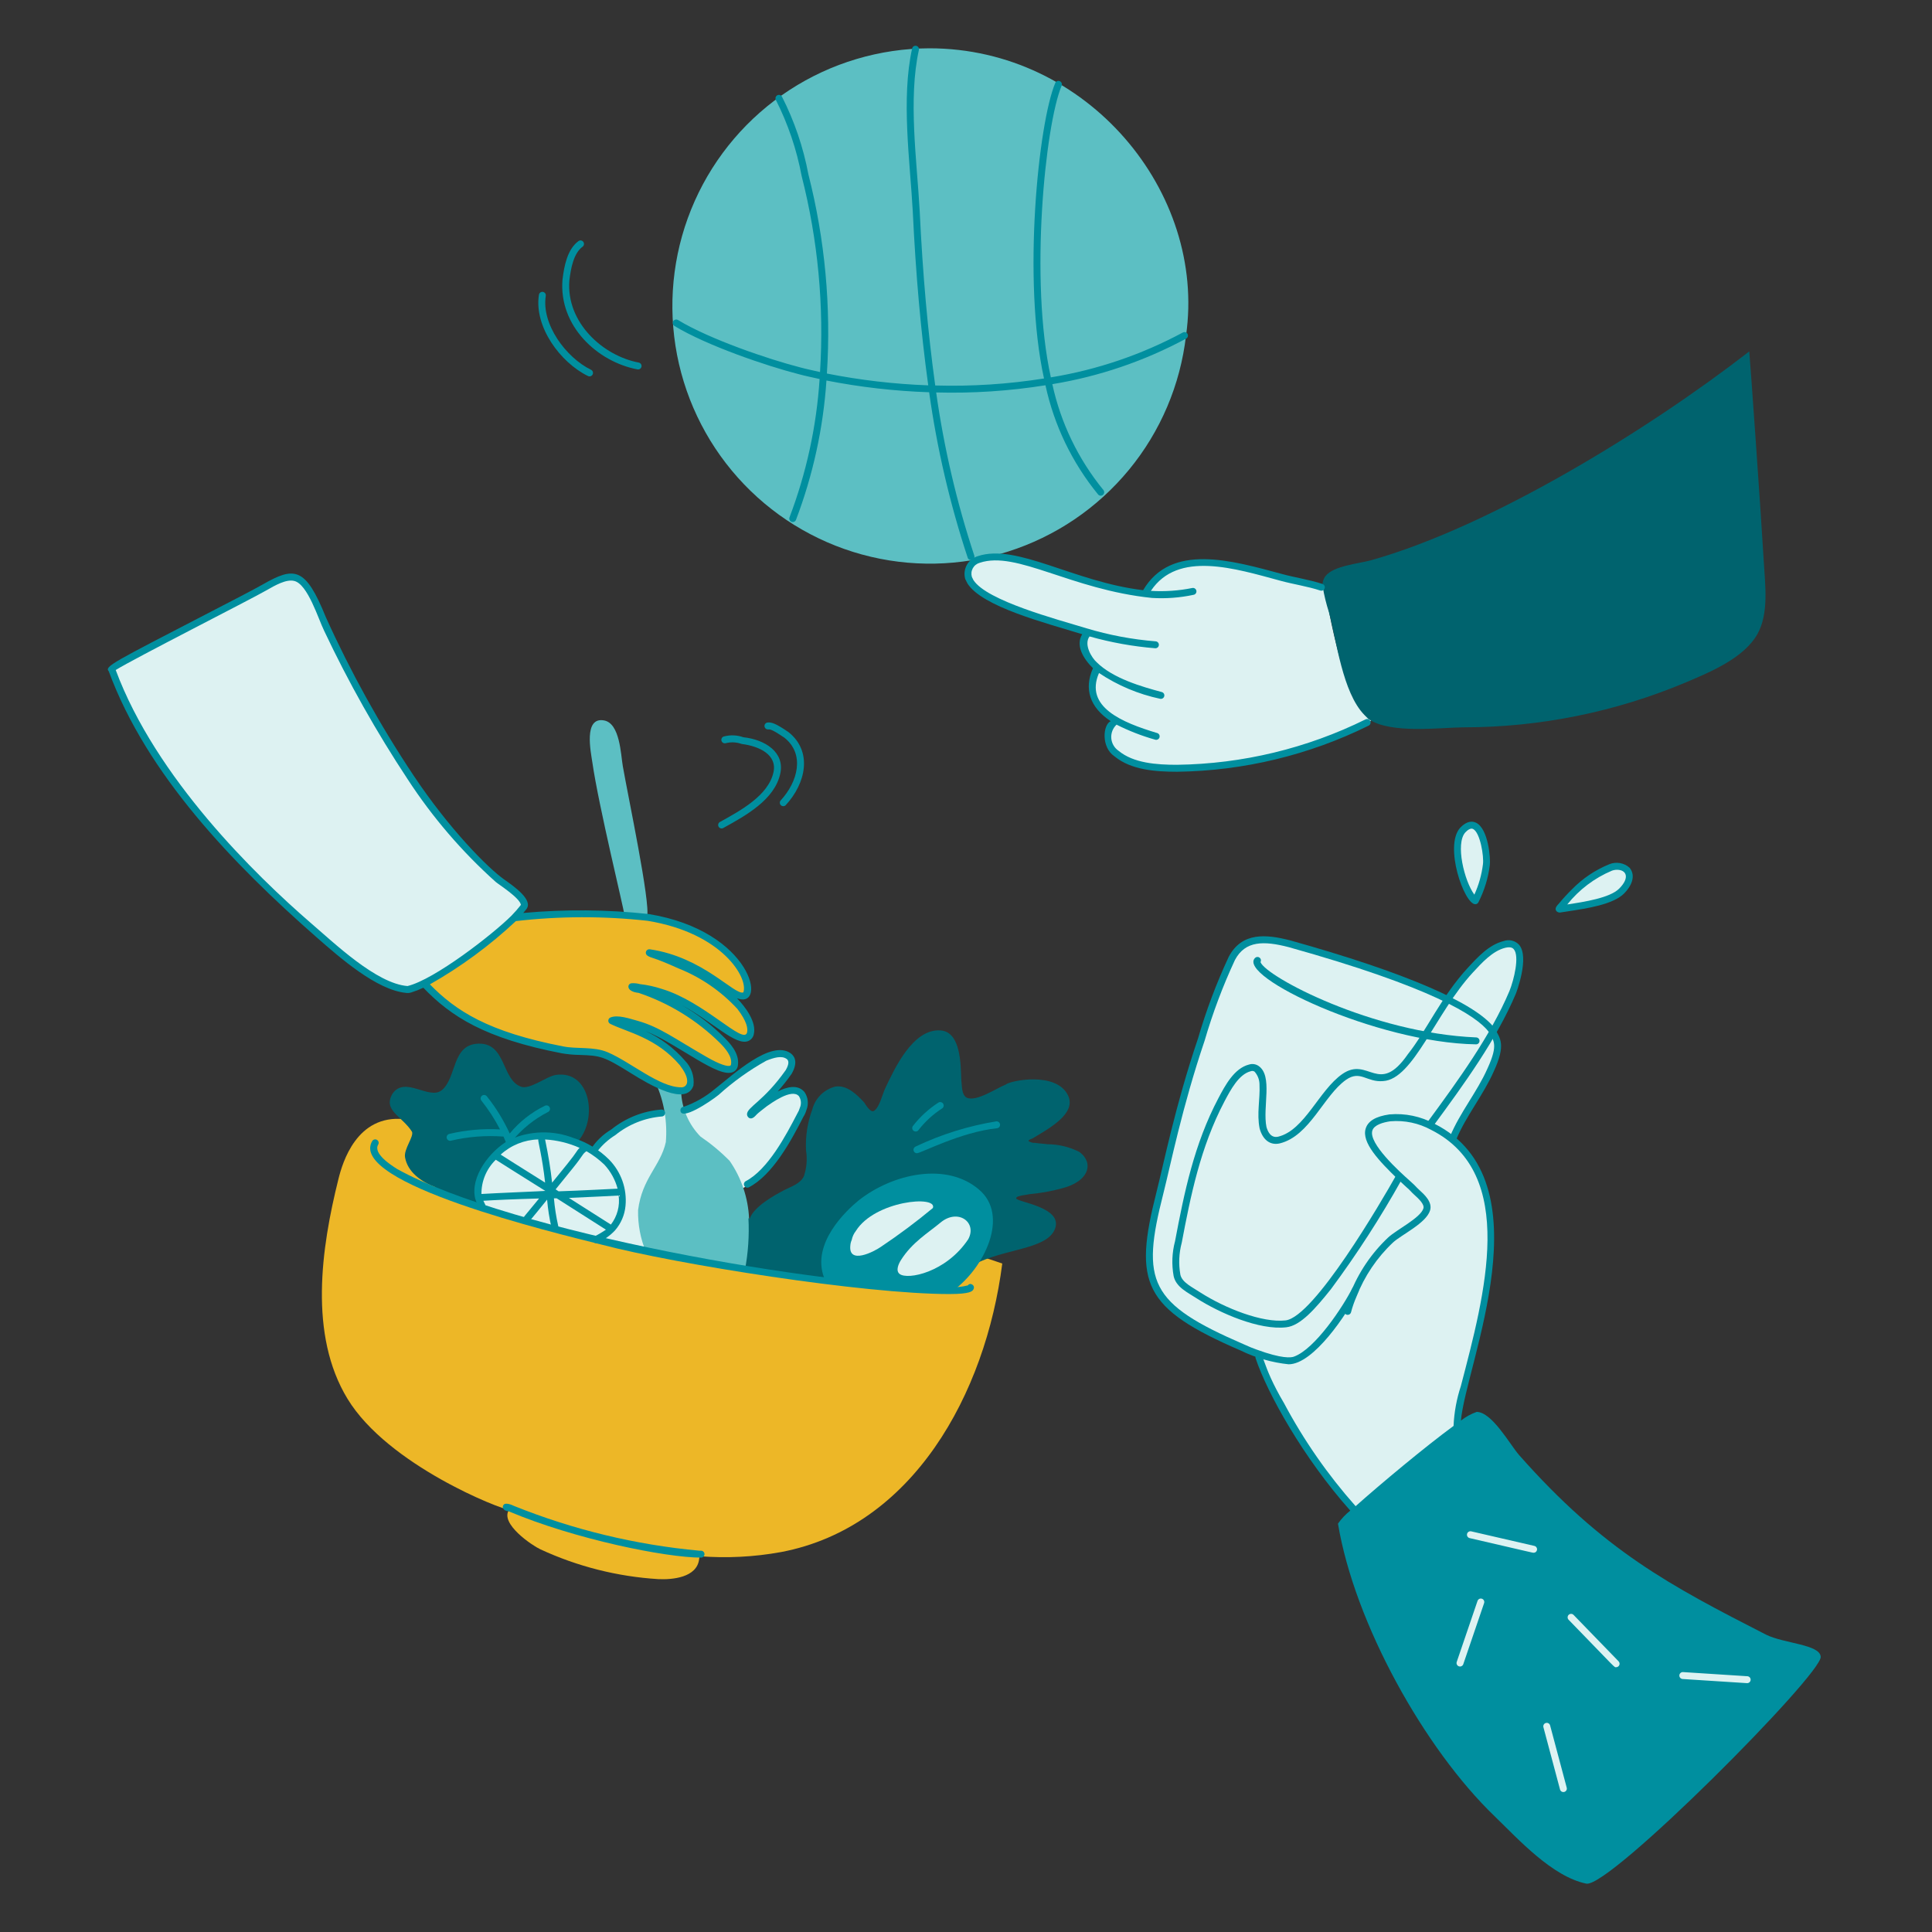
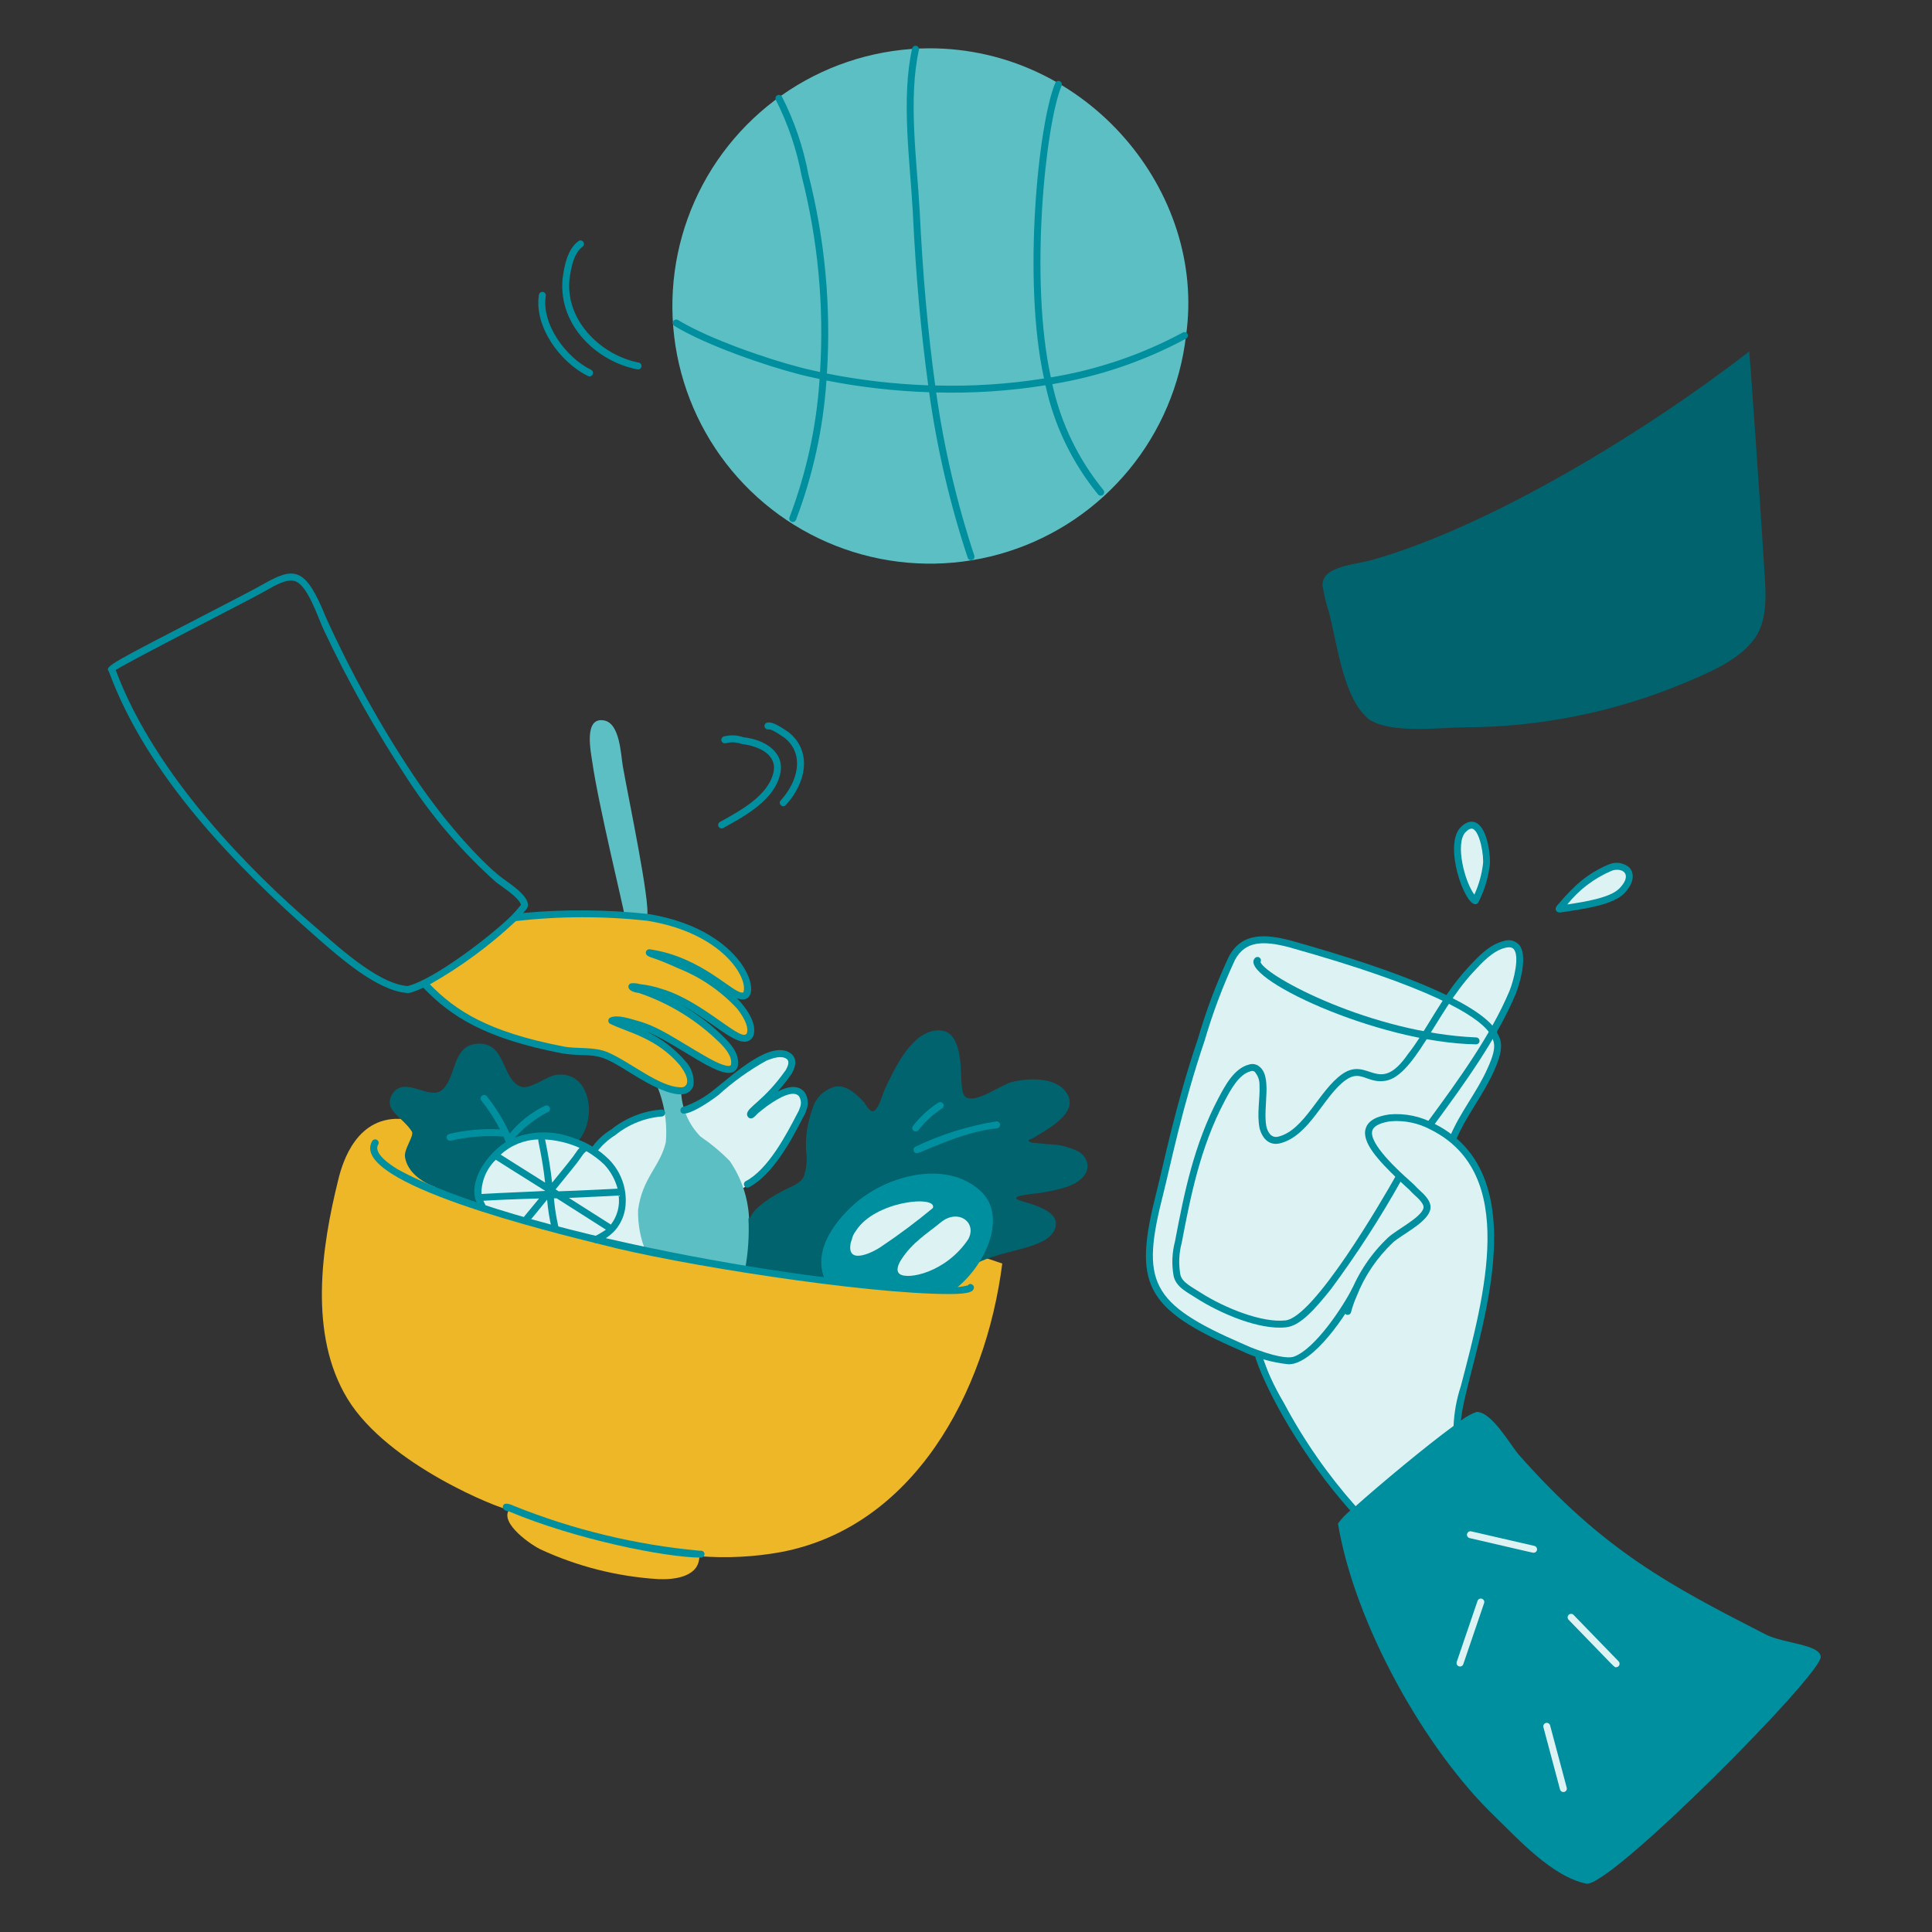
<svg xmlns="http://www.w3.org/2000/svg" fill="none" viewBox="0 0 512 512" height="512" width="512" id="Healthy-Habits--Streamline-Manchester.svg">
  <rect x="0" y="0" width="512" height="512" fill="#333333" stroke="none" />
  <desc>Healthy Habits Streamline Illustration: https://streamlinehq.com</desc>
  <g id="healthy-habits--health-wellness-healthy-habits">
    <g id="hand 3">
-       <path id="vector" fill="#ddf2f2" d="M361.193 188.741c-5.609 -5.793 -9.984 -31.488 -10.089 -32.942 0 0 -7.936 -1.828 -11.423 -2.747 -10.847 -2.941 -27.942 -8.824 -35.661 3.308l-0.184 1.103c-19.2 -1.792 -36.16 -13.537 -45.955 -8.64 -0.428 0.298 -0.791 0.678 -1.07 1.119 -0.279 0.44 -0.466 0.932 -0.55 1.446 -0.087 0.514 -0.069 1.04 0.051 1.547 0.123 0.507 0.343 0.985 0.65 1.405 3.973 5.919 20.224 10.066 30.513 13.235 -1.28 5.097 -0.215 6.031 3.31 9.556 -2.373 5.54 -1.779 9.856 4.964 13.786 -0.842 1.121 -4.864 5.458 0.182 8.824 4.229 3.492 10.662 3.86 15.992 3.86 21.102 -0.223 34.529 -5.222 51.436 -12.6 -0.369 -0.366 -1.805 -1.889 -2.166 -2.26Z" stroke-width="1" />
      <path id="vector_2" fill="#00636e" d="M467.433 149.008c-0.614 -10.842 -3.676 -54.41 -3.86 -55.88 -26.422 20.503 -68.142 46.303 -100.18 55.329 -3.305 0.932 -9.969 1.436 -12.132 4.227 -0.599 0.786 -0.863 1.777 -0.735 2.757 0.381 2.305 0.934 4.579 1.654 6.802 2.022 7.537 3.584 21.23 9.375 27.205 0.364 0.374 0.735 0.735 1.103 1.103 5.888 4.042 19.118 2.232 25.183 2.204 20.268 -0.013 40.33 -4.075 59.005 -11.948 6.282 -2.678 15.36 -6.38 18.944 -12.867 3.011 -5.471 1.976 -13.048 1.644 -18.934Z" stroke-width="1" />
      <path id="vector_3" fill="#5cbfc3" d="M246.3 12.8c-13.166 0.034 -26.04 3.872 -37.075 11.054 -11.034 7.181 -19.758 17.399 -25.119 29.423 -5.362 12.024 -7.133 25.342 -5.102 38.35 2.032 13.008 7.78 25.151 16.553 34.967 8.773 9.816 20.197 16.887 32.895 20.361 12.699 3.474 26.131 3.204 38.68 -0.779 12.549 -3.983 23.677 -11.508 32.049 -21.67 8.371 -10.162 13.627 -22.526 15.132 -35.605C319.744 50.885 288.179 12.8 246.3 12.8Z" stroke-width="1" />
-       <path id="vector_4" fill="#008f9f" d="M361.882 190.646c-15.547 7.688 -32.617 11.799 -49.958 12.032 -5.432 0 -11.52 -0.433 -15.483 -3.704 -0.553 -0.375 -1.014 -0.869 -1.349 -1.447 -0.338 -0.578 -0.538 -1.223 -0.591 -1.889 -0.051 -0.666 0.049 -1.335 0.289 -1.958 0.241 -0.623 0.62 -1.183 1.108 -1.639 3.277 1.654 6.707 2.988 10.24 3.983 0.233 0.07 0.486 0.044 0.699 -0.071 0.215 -0.116 0.376 -0.312 0.445 -0.546 0.069 -0.233 0.044 -0.485 -0.072 -0.7 -0.115 -0.215 -0.312 -0.375 -0.545 -0.444 -9.393 -2.816 -19.302 -6.945 -15.416 -15.91 4.915 3.29 10.414 5.609 16.202 6.833 0.23 0.051 0.474 0.01 0.676 -0.113 0.2 -0.123 0.348 -0.319 0.41 -0.548 0.059 -0.229 0.031 -0.472 -0.082 -0.679 -0.115 -0.207 -0.305 -0.363 -0.53 -0.434 -5.358 -1.431 -12.992 -3.64 -17.277 -7.892 -1.28 -1.111 -3.53 -4.705 -1.907 -6.856 5.688 1.606 11.517 2.654 17.408 3.131 0.238 0.012 0.471 -0.068 0.65 -0.225 0.182 -0.157 0.292 -0.377 0.312 -0.615 0.02 -0.238 -0.051 -0.474 -0.202 -0.659 -0.151 -0.185 -0.369 -0.304 -0.604 -0.332 -6.231 -0.496 -12.388 -1.654 -18.373 -3.456 -7.818 -2.386 -26.427 -7.296 -29.952 -12.767l-0.415 -0.827c-0.118 -0.385 -0.156 -0.79 -0.115 -1.19 0.041 -0.4 0.164 -0.788 0.358 -1.14 0.195 -0.352 0.458 -0.662 0.776 -0.909 0.317 -0.248 0.681 -0.43 1.07 -0.534 9.782 -3.259 24.026 7.091 45.609 9.318 3.707 0.228 7.427 -0.051 11.059 -0.829 0.238 -0.045 0.448 -0.181 0.586 -0.38 0.138 -0.199 0.192 -0.444 0.148 -0.683 -0.041 -0.239 -0.177 -0.451 -0.374 -0.59 -0.197 -0.14 -0.443 -0.196 -0.681 -0.156 -3.62 0.733 -7.322 0.991 -11.008 0.768 7.145 -10.752 22.295 -5.939 34.476 -2.647 3.392 0.916 7.201 1.482 10.422 2.56 0.23 0.071 0.479 0.049 0.691 -0.06 0.215 -0.11 0.376 -0.299 0.453 -0.527 0.074 -0.228 0.059 -0.477 -0.046 -0.693 -0.105 -0.216 -0.292 -0.382 -0.517 -0.463 -3.356 -1.119 -7.081 -1.659 -10.527 -2.588 -13.532 -3.651 -29.553 -8.384 -37.005 4.237 -18.432 -2.199 -33.475 -12.47 -43.807 -9.019 -1.247 0.365 -2.299 1.21 -2.924 2.35 -0.623 1.14 -0.769 2.481 -0.404 3.728l0.602 1.19c3.945 6.144 20.449 10.363 30.395 13.425 -1.825 2.888 0.238 6.438 2.849 9.001 -2.445 5.478 -0.847 10.391 4.7 14.034 -2.102 0.945 -2.56 6.966 1.024 9.339 4.352 3.584 10.816 4.07 16.586 4.07 17.62 -0.238 34.964 -4.417 50.762 -12.229 0.108 -0.055 0.205 -0.131 0.284 -0.224 0.077 -0.092 0.138 -0.2 0.174 -0.315 0.038 -0.116 0.054 -0.238 0.044 -0.359 -0.01 -0.121 -0.044 -0.239 -0.1 -0.347 -0.054 -0.108 -0.131 -0.205 -0.223 -0.283 -0.092 -0.079 -0.2 -0.139 -0.315 -0.176 -0.115 -0.037 -0.238 -0.052 -0.358 -0.042 -0.123 0.01 -0.241 0.043 -0.348 0.099Z" stroke-width="1" />
      <path id="vector_5" fill="#008f9f" d="M313.508 88.092c-10.931 5.889 -22.766 9.915 -35.021 11.914C272.794 74.24 277.007 32.999 281.344 22.715c0.095 -0.225 0.097 -0.478 0.005 -0.704 -0.092 -0.226 -0.271 -0.406 -0.494 -0.501 -0.225 -0.095 -0.479 -0.096 -0.704 -0.004 -0.228 0.092 -0.407 0.27 -0.502 0.495 -4.46 10.593 -8.73 52.162 -2.975 78.3 -9.531 1.512 -19.182 2.133 -28.828 1.853 -1.969 -14.285 -3.313 -29.406 -4.114 -46.208 -0.722 -13.169 -3.103 -29.716 -0.205 -42.752 0.038 -0.232 -0.014 -0.47 -0.145 -0.665 -0.132 -0.195 -0.333 -0.332 -0.563 -0.383 -0.23 -0.051 -0.47 -0.012 -0.671 0.109 -0.202 0.121 -0.349 0.315 -0.412 0.541 -2.97 13.356 -0.563 30.008 0.161 43.264 0.799 16.732 2.138 31.815 4.096 46.062 -9.021 -0.331 -18.002 -1.378 -26.857 -3.131 1.143 -17.745 -0.512 -35.559 -4.905 -52.79 -1.345 -7.175 -3.709 -14.12 -7.02 -20.626 -0.125 -0.203 -0.325 -0.35 -0.557 -0.408 -0.231 -0.059 -0.477 -0.025 -0.684 0.094 -0.207 0.119 -0.36 0.314 -0.425 0.544 -0.066 0.23 -0.039 0.476 0.073 0.687 3.215 6.355 5.512 13.134 6.822 20.134 4.329 16.962 5.976 34.497 4.879 51.968 -1.884 -0.438 -3.5 -0.755 -5.164 -1.208 -8.448 -2.158 -24.1 -7.483 -32.468 -12.577 -0.208 -0.127 -0.458 -0.166 -0.695 -0.109 -0.237 0.057 -0.441 0.207 -0.568 0.415 -0.127 0.208 -0.166 0.458 -0.109 0.695 0.058 0.237 0.207 0.441 0.415 0.568 8.532 5.194 24.417 10.603 32.955 12.784 1.823 0.497 3.633 0.845 5.517 1.28 -0.818 12.548 -3.506 24.903 -7.974 36.657 -0.087 0.228 -0.079 0.482 0.021 0.704 0.1 0.222 0.284 0.396 0.513 0.483 0.228 0.087 0.481 0.079 0.704 -0.021 0.223 -0.1 0.396 -0.284 0.483 -0.513 4.498 -11.838 7.217 -24.278 8.069 -36.913 8.974 1.762 18.075 2.802 27.215 3.11 2.078 14.903 5.5 29.587 10.225 43.873 0.079 0.227 0.246 0.413 0.461 0.52 0.215 0.106 0.463 0.124 0.694 0.049 0.228 -0.075 0.417 -0.237 0.527 -0.45 0.113 -0.213 0.133 -0.462 0.064 -0.691 -4.657 -14.085 -8.04 -28.559 -10.109 -43.249 9.692 0.261 19.389 -0.376 28.964 -1.905 2.291 10.609 7.068 20.524 13.937 28.928 0.077 0.093 0.172 0.17 0.279 0.227 0.105 0.057 0.223 0.092 0.343 0.103 0.12 0.012 0.241 -0.001 0.358 -0.036 0.115 -0.036 0.223 -0.093 0.315 -0.17 0.092 -0.077 0.169 -0.172 0.228 -0.278 0.056 -0.107 0.09 -0.223 0.102 -0.344 0.01 -0.12 -0.003 -0.242 -0.036 -0.357 -0.036 -0.115 -0.095 -0.223 -0.172 -0.316 -6.661 -8.151 -11.3 -17.763 -13.535 -28.05 12.424 -2.039 24.422 -6.127 35.505 -12.098 0.2 -0.124 0.346 -0.319 0.404 -0.546 0.061 -0.227 0.031 -0.468 -0.079 -0.674 -0.113 -0.206 -0.3 -0.362 -0.522 -0.435 -0.223 -0.073 -0.466 -0.058 -0.678 0.042Z" stroke-width="1" />
      <path id="vector_6" fill="#008f9f" d="M168.927 97.892c-10.555 -2.002 -20.872 -11.443 -19.86 -23.772 0.428 -3.645 1.293 -8.069 4.232 -10.225 0.197 -0.144 0.442 -0.205 0.683 -0.167 0.241 0.037 0.457 0.168 0.602 0.365 0.144 0.197 0.205 0.442 0.168 0.684 -0.037 0.241 -0.168 0.457 -0.365 0.602 -2.368 1.736 -3.11 5.681 -3.492 8.924 -0.911 11.116 8.829 19.968 18.376 21.783 0.24 0.046 0.451 0.184 0.589 0.386 0.137 0.202 0.189 0.45 0.143 0.689 -0.046 0.24 -0.184 0.452 -0.386 0.589 -0.201 0.137 -0.45 0.189 -0.689 0.143Z" stroke-width="1" />
      <path id="vector_7" fill="#008f9f" d="M155.83 99.653c-7.368 -3.584 -14.351 -13.102 -13.005 -21.558 0.043 -0.236 0.177 -0.446 0.372 -0.584 0.196 -0.139 0.438 -0.196 0.675 -0.158 0.237 0.038 0.45 0.166 0.593 0.358 0.143 0.193 0.206 0.433 0.174 0.671 -1.201 7.539 5.358 16.384 11.994 19.617 0.219 0.106 0.387 0.296 0.467 0.526 0.08 0.23 0.065 0.483 -0.042 0.702 -0.107 0.219 -0.296 0.387 -0.526 0.467 -0.231 0.08 -0.483 0.065 -0.702 -0.042Z" stroke-width="1" />
    </g>
    <g id="hand 2">
      <path id="vector_8" fill="#ddf2f2" d="M213.03 289.994c-2.56 -2.56 -8.256 0.66 -10.655 2.304 2.511 -2.516 4.785 -5.258 6.794 -8.192 2.066 -3.61 -0.087 -6.513 -6.249 -3.86 -7.306 3.144 -10.831 8.827 -18.565 12.867 -2.947 1.536 -0.62 0.591 -10.496 2.002 -4.173 0.609 -8.104 2.332 -11.382 4.984 -2.142 1.265 -3.952 3.018 -5.281 5.12 -1.694 -1.044 -3.497 -1.905 -5.376 -2.56 -2.613 -1.037 -5.408 -1.536 -8.218 -1.475 -2.81 0.064 -5.579 0.691 -8.143 1.843 -4.833 2.683 -9.889 9.272 -8.637 14.52 0.265 0.852 0.599 1.679 0.998 2.478 2.66 0.886 14.922 4.562 18.668 5.425 8.076 2.304 16.263 4.196 24.53 5.668l27.492 -17.247c6.799 -3.31 12.132 -14.523 14.152 -18.381 0.322 -0.515 0.57 -1.073 0.737 -1.656 0.258 -0.622 0.359 -1.295 0.294 -1.966 -0.065 -0.671 -0.292 -1.313 -0.663 -1.874Z" stroke-width="1" />
-       <path id="vector_9" fill="#ddf2f2" d="M138.77 240.182c1.469 -2.207 -5.722 -6.4 -6.802 -7.352 -19.059 -16.66 -34.22 -43.238 -45.22 -66.176 -1.6 -3.328 -4.239 -12.8 -8.64 -13.786 -3.133 -0.694 -7.363 2.365 -9.925 3.676 -7.767 3.968 -40.622 20.772 -38.602 20.588 9.375 25.917 31.788 50.568 52.206 68.012 6.244 5.338 17.462 16.361 26.284 16.911 0.845 -0.046 1.666 -0.3 2.391 -0.735 6.838 -2.486 24.143 -14.894 28.308 -21.138Z" stroke-width="1" />
      <path id="vector_10" fill="#edb727" d="M188.721 259.482c3.95 2.245 8.156 5.962 9.052 3.492 1.436 -4.308 -5.496 -16.507 -26.099 -19.853 -11.73 -1.353 -23.58 -1.29 -35.295 0.187 -7.337 6.753 -15.447 12.613 -24.161 17.459 10.865 10.44 21.868 14.418 36.662 17.28 3.676 0.735 8.087 0 11.579 1.472 6.344 2.719 13.642 9.375 19.853 9.375 0.526 0.028 1.046 -0.12 1.479 -0.42 0.433 -0.3 0.754 -0.735 0.912 -1.236 0.088 -1.039 -0.047 -2.084 -0.396 -3.067s-0.903 -1.882 -1.627 -2.632c-4.002 -4.04 -8.56 -7.488 -13.537 -10.24 6.79 2.609 13.348 5.788 19.602 9.503 0.932 0.532 7.352 4.413 7.721 1.103 0.366 -2.573 -1.838 -4.964 -3.31 -6.433 -4.46 -4.316 -9.363 -8.151 -14.628 -11.438 13.028 5.12 20.938 14.505 22.164 9.6 1.009 -4.362 -6.487 -11.356 -9.971 -14.152Z" stroke-width="1" />
      <path id="vector_11" fill="#edb727" d="M261.404 333.427c-0.922 0.366 -2.788 1.418 -2.788 1.418 -1.764 2.711 -4.005 5.079 -6.615 6.986v0.55c-29.919 0 -99.584 -11.668 -136.945 -26.284l1.623 -1.551c-3.86 -1.654 -7.852 -3.584 -8.586 -7.442 -0.366 -2.207 2.34 -5.609 1.792 -7.081 -0.753 -1.277 -1.689 -2.435 -2.78 -3.438 -12.58 -1.28 -16.338 11.52 -17.408 15.836 -4.595 18.381 -7.905 41.357 2.391 58.268 10.716 17.641 40.883 29.412 42.829 29.412 -2.575 3.676 6.249 9.559 8.271 10.476 9.833 4.557 20.43 7.24 31.247 7.905 3.676 0.184 10.294 -0.369 10.847 -5.33l0.12 -0.737c7.207 0.563 14.458 0.195 21.571 -1.101 34.924 -6.618 54.223 -41.912 58.637 -76.47l-4.206 -1.418Z" stroke-width="1" />
      <path id="vector_12" fill="#5cbfc3" d="M198.51 322.898c-0.248 -5.468 -2.032 -10.757 -5.148 -15.258 -2.357 -2.391 -4.942 -4.547 -7.718 -6.433 -3.188 -3.249 -5.028 -7.583 -5.148 -12.132 -2.362 -0.049 -4.666 -0.735 -6.669 -1.987 2.17 4.895 3.072 10.255 2.624 15.59 -1.405 6.326 -6.29 9.516 -7.352 18.015 -0.084 3.814 0.634 7.603 2.107 11.121 8.855 1.807 17.713 3.604 26.568 4.864 0.692 -4.559 0.939 -9.175 0.737 -13.78Z" stroke-width="1" />
      <path id="vector_13" fill="#5cbfc3" d="M171.489 242.944c0.922 -3.694 -4.992 -31.601 -6.436 -39.89 -0.543 -3.126 -0.745 -11.343 -4.961 -12.132 -5.53 -1.024 -3.494 8.448 -3.126 11.031 1.664 11.64 8.448 39.196 8.448 40.256 2.03 0.177 4.058 0.361 6.075 0.735Z" stroke-width="1" />
      <path id="vector_14" fill="#00636e" d="M286.006 305.252c-2.621 -1.318 -5.514 -2.012 -8.448 -2.022 -1.106 -0.161 -2.207 -0.184 -3.308 -0.366 -0.376 0.028 -0.755 -0.033 -1.103 -0.184 -0.184 0 -0.553 -0.369 -0.553 -0.184 -0.182 -0.369 0.737 -0.735 0.919 -0.735 4.429 -2.657 11.791 -6.61 9.559 -11.397 -3.072 -6.564 -15.521 -3.963 -16.543 -2.941 -2.391 0.919 -7.721 4.608 -10.294 3.492 -1.472 -0.735 -1.28 -3.308 -1.472 -4.608 -0.182 -3.86 0 -12.844 -5.514 -13.235 -7.355 -0.512 -12.204 10.163 -14.705 15.442 -0.704 1.485 -1.462 4.977 -2.941 5.888 -0.914 0.558 -2.204 -1.656 -2.56 -2.207 -1.838 -2.022 -4.608 -4.78 -7.721 -4.227 -1.46 0.376 -2.793 1.139 -3.859 2.204 -1.066 1.068 -1.828 2.401 -2.205 3.86 -1.279 3.466 -1.841 7.155 -1.654 10.844 0.365 2.278 0.176 4.613 -0.553 6.802 -0.919 2.022 -3.328 2.734 -5.146 3.676 -2.778 1.434 -8.09 4.413 -9.193 7.537h-0.366c0.234 4.554 -0.075 9.121 -0.919 13.604 7.168 1.101 14.336 2.204 21.504 3.123l0.184 -1.103c-4.995 -12.925 18.301 -31.793 35.108 -24.998 1.619 0.566 3.116 1.434 4.411 2.56 5.484 4.634 3.676 12.5 -0.366 18.568 0.704 0.351 -0.072 0.23 2.941 -0.919 7.59 -2.898 16.558 -3.218 18.381 -8.09 2.181 -5.832 -10.294 -7.045 -10.294 -8.087 0 -0.735 3.126 -0.919 3.676 -1.103 2.793 -0.251 5.563 -0.742 8.271 -1.469 7.695 -1.907 8.604 -7.007 4.762 -9.723Z" stroke-width="1" />
      <path id="vector_15" fill="#00636e" d="M147.407 284.849c-2.575 0.34 -6.976 4.022 -9.375 3.126 -5.12 -1.915 -3.878 -11.587 -11.213 -11.397 -7.168 0.184 -5.711 8.988 -9.728 12.316 -3.328 2.742 -9.743 -3.86 -13.056 0.919 -2.685 4.472 2.578 6.001 5.146 10.109 0.553 1.28 -2.23 4.608 -1.838 6.799 0.691 3.871 4.229 6.436 8.09 7.905l-0.369 0.735c4.226 1.654 8.453 3.126 12.682 4.413v-0.184c-0.385 -0.701 -0.693 -1.441 -0.919 -2.207 -0.94 -3.855 1.477 -7.898 4.229 -11.028 4.165 -4.741 11.251 -7.032 20.772 -3.86l1.469 -0.184c5.14 -6.065 3.118 -18.662 -5.891 -17.462Z" stroke-width="1" />
      <path id="vector_16" fill="#008f9f" d="M195.328 264.563c8.128 3.095 4.209 -17.853 -23.483 -22.346 -11.022 -1.185 -22.135 -1.276 -33.175 -0.271 0.269 -0.323 0.561 -0.66 0.85 -1.039 1.866 -2.447 -3.425 -6.083 -5.947 -7.867 -4.334 -3.072 -14.5 -13.312 -23.992 -27.556 -8.877 -13.334 -16.652 -27.37 -23.247 -41.969 -5.348 -13.23 -8.264 -13.478 -16.727 -8.617 -2.268 1.303 -8.681 4.608 -13.74 7.224 -26.007 13.478 -28.209 14.464 -27.049 15.762C38.912 205.312 61.844 229.033 83.817 248.32c6.385 5.599 15.964 14.003 23.731 14.802 0.516 0.084 1.045 0.033 1.536 -0.146 1.06 -0.333 2.096 -0.74 3.1 -1.219 7.345 7.634 16.307 13.435 36.7 17.38 1.591 0.271 3.201 0.415 4.815 0.43 5.358 0.195 6.287 0.325 13.512 4.844 5.005 3.131 14.707 8.829 16.563 3.259 0.14 -1.185 0.014 -2.386 -0.368 -3.517 -0.382 -1.129 -1.011 -2.161 -1.841 -3.018 -2.908 -3.356 -6.5 -6.054 -10.534 -7.91 8.888 3.584 19.456 12.751 23.311 10.844 0.347 -0.172 0.643 -0.433 0.857 -0.755 0.214 -0.325 0.339 -0.699 0.362 -1.085 0.456 -3.19 -2.363 -6.011 -3.569 -7.214 -3.377 -3.392 -7.198 -6.308 -11.359 -8.673 8.287 4.452 14.244 10.862 17.631 9.556 0.388 -0.159 0.73 -0.412 0.995 -0.737 0.264 -0.325 0.442 -0.714 0.516 -1.126 0.73 -3.185 -2.179 -7.127 -4.447 -9.469Zm-87.327 -3.251c-8.241 -0.637 -19.407 -11.384 -25.6 -16.678 -14.792 -12.8 -41.088 -38.446 -51.735 -67.072 4.736 -2.972 35.484 -18.56 39.859 -21.076 2.358 -1.352 5.289 -3.036 7.404 -2.54 3.633 0.788 6.451 10.176 8.003 13.281 6.427 13.599 13.812 26.724 22.1 39.276 6.551 10.063 14.401 19.217 23.347 27.226 0.742 0.648 6.374 4.209 6.671 6.072 -0.782 1 -1.619 1.957 -2.506 2.865 -4.972 4.964 -20.416 16.94 -27.551 18.647h0.008Zm89.992 12.288c-0.873 3.476 -11.21 -8.102 -22.579 -11.52 -1.895 -0.627 -3.85 -1.057 -5.834 -1.28 -0.691 -0.195 -1.41 -0.271 -2.127 -0.23 -1.203 0 -1.774 2.176 1.81 2.56 8.049 2.711 15.378 7.214 21.435 13.169 1.572 1.569 3.328 3.633 3.046 5.681 -0.038 0.34 -0.154 0.399 -0.21 0.428 -0.663 0.328 -2.772 -0.297 -6.157 -2.235 -8.627 -4.941 -12.582 -8.023 -18.414 -9.644 -2.109 -0.586 -5.325 -1.705 -7.214 -0.868 -0.159 0.072 -0.295 0.184 -0.391 0.33 -0.097 0.146 -0.15 0.315 -0.154 0.489 -0.004 0.174 0.041 0.346 0.131 0.494 0.09 0.148 0.22 0.271 0.376 0.348 4.413 2.204 12.221 3.648 18.432 10.941 1.096 1.462 2.304 3.328 1.887 4.864 -0.1 0.317 -0.305 0.591 -0.581 0.776 -0.275 0.187 -0.606 0.274 -0.937 0.248 -5.757 0 -13.299 -6.656 -19.494 -9.303 -3.707 -1.559 -8.169 -0.804 -11.763 -1.536 -19.994 -3.868 -28.47 -9.452 -35.328 -16.445 8.23 -4.669 15.878 -10.298 22.784 -16.768 11.579 -1.334 23.272 -1.361 34.857 -0.082 19.991 3.238 26.842 15.299 25.423 18.985 -2.363 0.812 -10.621 -9.375 -24.796 -11.43 -0.206 -0.029 -0.417 0.012 -0.596 0.118 -0.18 0.106 -0.318 0.269 -0.392 0.464 -0.074 0.195 -0.08 0.409 -0.017 0.607 0.063 0.199 0.192 0.37 0.366 0.485 1.167 0.768 1.377 0.274 8.22 3.382 5.956 2.365 11.302 6.039 15.644 10.752 2.54 3.315 2.798 5.217 2.568 6.218l0.008 0.003Z" stroke-width="1" />
      <path id="vector_17" fill="#008f9f" d="M156.646 304.41c1.378 -2.076 3.206 -3.812 5.348 -5.084 3.795 -3.057 8.425 -4.9 13.284 -5.284 0.243 -0.018 0.484 0.059 0.669 0.218 0.185 0.159 0.3 0.387 0.318 0.63 0.019 0.243 -0.06 0.481 -0.219 0.668 -0.159 0.184 -0.385 0.3 -0.627 0.317 -4.526 0.366 -8.835 2.089 -12.362 4.948 -1.786 1.108 -3.365 2.519 -4.667 4.168 -0.081 0.225 -0.247 0.412 -0.463 0.517 -0.216 0.105 -0.465 0.123 -0.693 0.046 -0.228 -0.077 -0.417 -0.238 -0.527 -0.453 -0.11 -0.212 -0.131 -0.461 -0.06 -0.691Z" stroke-width="1" />
      <path id="vector_18" fill="#008f9f" d="M197.537 313.073c5.988 -3.072 10.826 -12.329 13.76 -17.989 0.296 -0.471 0.524 -0.983 0.678 -1.518 0.216 -0.492 0.306 -1.032 0.262 -1.569 -0.045 -0.535 -0.223 -1.052 -0.518 -1.503 -1.91 -2.184 -7.491 1.992 -8.468 2.644 -0.553 0.42 -2.391 1.853 -2.652 2.14 -0.66 0.722 -1.247 1.331 -1.994 1.039 -0.185 -0.095 -0.342 -0.238 -0.455 -0.415 -0.113 -0.177 -0.177 -0.379 -0.188 -0.586 0 -1.956 4.352 -3.348 10.278 -11.743 1.242 -2.181 0.486 -2.749 0.2 -2.962 -1.321 -0.927 -3.356 -0.317 -5.358 0.484 -4.545 2.529 -8.786 5.571 -12.641 9.062 -2.33 1.864 -10.125 7.053 -10.125 4.055 0 -0.243 0.097 -0.476 0.269 -0.65 0.172 -0.172 0.406 -0.269 0.65 -0.269 2.939 -1.037 5.67 -2.586 8.067 -4.577 4.984 -3.901 14.968 -13.268 20.224 -9.595 1.093 0.819 2.002 2.409 0.271 5.437 -1.141 1.633 -2.374 3.197 -3.694 4.69 2.458 -1.229 5.281 -1.948 7.084 0.133 0.482 0.696 0.782 1.505 0.871 2.348 0.09 0.842 -0.034 1.695 -0.359 2.478 -0.187 0.632 -0.461 1.236 -0.814 1.792 -3.233 6.328 -8.118 15.411 -14.5 18.688 -0.21 0.079 -0.441 0.079 -0.651 0 -0.209 -0.082 -0.382 -0.236 -0.487 -0.433 -0.104 -0.2 -0.132 -0.428 -0.079 -0.648 0.054 -0.218 0.185 -0.407 0.369 -0.535Z" stroke-width="1" />
      <path id="vector_19" fill="#008f9f" d="M259.4 315.215c-8.504 -7.283 -22.73 -4.296 -31.877 2.926 -3.036 2.486 -12.662 11.305 -9.101 20.529 0.377 0.422 0.832 0.771 1.339 1.024 0.256 0.026 15.795 2.194 29.115 2.509 3.556 0.084 3.016 0.34 3.474 0 8.589 -6.124 15.27 -20.137 7.05 -26.988Z" stroke-width="1" />
      <path id="vector_20" fill="#008f9f" d="M161.434 307.318c-2.613 -2.611 -5.808 -4.562 -9.324 -5.696 -2.733 -1.078 -5.655 -1.595 -8.592 -1.521 -2.937 0.077 -5.829 0.742 -8.503 1.958 -5.187 2.88 -10.46 9.777 -9.085 15.547 0.242 0.832 0.574 1.636 0.988 2.396 0.116 0.205 0.307 0.358 0.534 0.428 0.226 0.069 0.47 0.049 0.682 -0.056 0.211 -0.105 0.374 -0.289 0.454 -0.512 0.08 -0.223 0.072 -0.466 -0.024 -0.684 -0.166 -0.328 -0.325 -0.648 -0.466 -0.96 2.56 -0.174 8.417 -0.44 14.761 -0.607 -1.242 1.516 -2.506 3.057 -3.876 4.698 -0.111 0.133 -0.181 0.297 -0.203 0.471 -0.022 0.172 0.006 0.348 0.079 0.504 0.073 0.159 0.19 0.292 0.337 0.387 0.147 0.095 0.317 0.143 0.491 0.146 0.637 0 0.456 0.028 5.299 -5.903 0.214 2.499 0.604 4.979 1.167 7.424 0.064 0.236 0.219 0.435 0.431 0.556 0.212 0.123 0.463 0.154 0.698 0.09 0.235 -0.064 0.435 -0.22 0.556 -0.43 0.121 -0.212 0.153 -0.463 0.089 -0.699 -0.542 -2.404 -0.921 -4.838 -1.134 -7.293h0.727c3.282 2.112 12.109 7.68 13.056 8.31 -0.991 0.681 -2.029 1.293 -3.105 1.83 -0.214 0.115 -0.374 0.312 -0.443 0.548 -0.069 0.233 -0.042 0.484 0.074 0.699 0.116 0.215 0.313 0.374 0.547 0.443 0.234 0.069 0.485 0.041 0.7 -0.074 1.747 -0.75 3.321 -1.853 4.623 -3.238 1.6 -1.833 2.578 -4.124 2.796 -6.548 0.207 -2.227 -0.074 -4.475 -0.823 -6.582 -0.749 -2.109 -1.947 -4.029 -3.512 -5.629Zm-18.79 -5.356c-0.1 0.545 1.057 4.467 1.818 11.443 -6.121 -3.817 -11.776 -7.424 -11.776 -7.424 2.729 -2.493 6.264 -3.919 9.958 -4.019Zm-15.058 14.454c-0.014 -1.692 0.315 -3.369 0.969 -4.928 0.654 -1.562 1.618 -2.972 2.835 -4.147 0 0 6.569 4.18 13.125 8.261 -0.028 0.046 -13.407 0.589 -16.929 0.814Zm18.724 -2.99c-0.369 -3.476 -0.978 -7.242 -1.856 -11.456 3.158 0.184 6.257 0.937 9.147 2.222 -0.904 0.891 -0.538 0.909 -3.328 4.352 -3.965 4.882 -3.756 4.628 -3.963 4.884v-0.003Zm0.937 1.764c0.21 -0.256 0 0 4.46 -5.501 3.034 -3.735 2.56 -3.814 3.717 -4.608 1.71 0.991 3.296 2.181 4.726 3.546 1.676 1.807 2.885 3.999 3.52 6.38 0 0 -10.619 0.55 -15.631 0.704 -0.294 -0.184 -0.325 -0.207 -0.791 -0.517v-0.003Zm14.643 9.334s-8.63 -5.471 -11.131 -7.068c4.096 -0.154 13.189 -0.625 13.189 -0.625 0.183 1.354 0.095 2.734 -0.258 4.055 -0.354 1.321 -0.965 2.557 -1.8 3.64v-0.003Z" stroke-width="1" />
      <path id="vector_21" fill="#008f9f" d="M242.993 305.62c-0.212 -0.003 -0.416 -0.077 -0.579 -0.212 -0.163 -0.133 -0.274 -0.32 -0.316 -0.527 -0.041 -0.207 -0.01 -0.425 0.088 -0.612 0.099 -0.187 0.259 -0.333 0.453 -0.417 6.781 -3.228 13.985 -5.478 21.399 -6.682 0.238 -0.018 0.474 0.059 0.658 0.212 0.184 0.154 0.3 0.374 0.325 0.612 0.023 0.238 -0.046 0.476 -0.195 0.663 -0.148 0.187 -0.364 0.31 -0.602 0.34 -9.551 0.98 -20.209 6.623 -21.233 6.623Z" stroke-width="1" />
      <path id="vector_22" fill="#008f9f" d="M241.897 298.442c1.904 -2.47 4.221 -4.595 6.848 -6.28 0.203 -0.105 0.437 -0.131 0.658 -0.072 0.22 0.059 0.411 0.197 0.535 0.389s0.172 0.422 0.135 0.648c-0.037 0.225 -0.156 0.43 -0.335 0.571 -2.45 1.569 -4.61 3.551 -6.385 5.855 -0.154 0.172 -0.368 0.279 -0.598 0.3 -0.23 0.023 -0.459 -0.044 -0.643 -0.184 -0.184 -0.138 -0.308 -0.343 -0.348 -0.571 -0.04 -0.228 0.007 -0.461 0.131 -0.655Z" stroke-width="1" />
      <path id="vector_23" fill="#008f9f" d="M251.632 342.935c-22.697 0 -72.512 -7.916 -92.142 -13.082 -12.572 -3.144 -67.395 -16.328 -60.851 -27.456 0.124 -0.21 0.326 -0.364 0.562 -0.422 0.236 -0.061 0.487 -0.028 0.697 0.097 0.21 0.123 0.363 0.325 0.424 0.561 0.061 0.236 0.026 0.486 -0.098 0.696 -1.403 2.383 3.441 5.466 5.033 6.477 30.136 16.724 113.014 31.293 146.376 31.288 1.635 0.11 3.277 -0.044 4.864 -0.453 0.614 -0.922 2.145 0.044 1.408 1.149 -0.241 0.371 -0.758 1.144 -6.272 1.144Z" stroke-width="1" />
      <path id="vector_24" fill="#008f9f" d="M185.825 412.785c-9.29 0 -33.377 -4.815 -51.123 -12.316 -1.344 -0.033 -1.805 -1.126 -1.18 -1.751 0.538 -0.538 2.048 0.038 2.716 0.379 15.704 6.31 32.242 10.304 49.096 11.853h0.492c0.235 0.013 0.456 0.115 0.618 0.284 0.162 0.172 0.252 0.399 0.252 0.635 0 0.233 -0.09 0.461 -0.252 0.632 -0.162 0.169 -0.383 0.271 -0.618 0.284Z" stroke-width="1" />
      <path id="vector_25" fill="#008f9f" d="M144.425 293.033c-3.612 1.746 -6.8 4.257 -9.344 7.36 -1.613 -3.523 -3.65 -6.835 -6.067 -9.864 -0.151 -0.192 -0.372 -0.315 -0.614 -0.343 -0.242 -0.028 -0.486 0.041 -0.677 0.192s-0.315 0.371 -0.344 0.612c-0.028 0.243 0.04 0.486 0.191 0.678 1.892 2.376 3.547 4.933 4.941 7.631 -4.514 -0.241 -9.04 0.161 -13.44 1.198 -0.238 0.056 -0.443 0.205 -0.571 0.415 -0.128 0.207 -0.168 0.458 -0.111 0.696 0.057 0.236 0.205 0.443 0.413 0.571 0.208 0.128 0.459 0.166 0.696 0.11 4.56 -1.07 9.258 -1.436 13.929 -1.088 0.22 0.484 0.43 0.97 0.63 1.462 0.084 0.202 0.238 0.366 0.433 0.466 0.195 0.1 0.419 0.125 0.632 0.074 0.213 -0.051 0.4 -0.177 0.529 -0.353s0.191 -0.394 0.175 -0.612c2.591 -3.136 5.797 -5.709 9.421 -7.557 0.108 -0.054 0.205 -0.128 0.284 -0.22 0.079 -0.092 0.14 -0.197 0.178 -0.312s0.054 -0.236 0.045 -0.356c-0.008 -0.12 -0.04 -0.238 -0.094 -0.346 -0.054 -0.11 -0.129 -0.205 -0.22 -0.284 -0.091 -0.079 -0.197 -0.141 -0.312 -0.179 -0.232 -0.077 -0.485 -0.061 -0.703 0.049Z" stroke-width="1" />
      <path id="vector_26" fill="#008f9f" d="M190.72 217.869c5.481 -3.026 12.884 -7.027 14.252 -13.179 1.055 -4.662 -3.756 -6.948 -8.407 -7.529 -1.367 -0.492 -2.85 -0.563 -4.257 -0.205 -0.238 0.059 -0.489 0.021 -0.699 -0.105 -0.21 -0.126 -0.361 -0.331 -0.42 -0.568 -0.059 -0.238 -0.022 -0.489 0.105 -0.699 0.126 -0.21 0.33 -0.361 0.568 -0.42 1.696 -0.448 3.488 -0.373 5.14 0.215 5.65 0.596 11.067 3.937 9.764 9.702 -1.523 6.858 -9.068 11.028 -15.158 14.387 -0.21 0.092 -0.446 0.102 -0.663 0.029 -0.217 -0.073 -0.399 -0.225 -0.51 -0.425 -0.111 -0.2 -0.144 -0.434 -0.091 -0.657 0.052 -0.223 0.186 -0.418 0.375 -0.547Z" stroke-width="1" />
      <path id="vector_27" fill="#008f9f" d="M206.848 212.168c4.608 -4.984 6.518 -12.303 1.024 -16.671 -2.918 -1.981 -3.689 -2.255 -4.278 -2.196 -0.237 0.021 -0.473 -0.051 -0.658 -0.2 -0.185 -0.15 -0.305 -0.365 -0.335 -0.601 -0.03 -0.236 0.034 -0.475 0.176 -0.665 0.143 -0.19 0.354 -0.318 0.589 -0.356 1.08 -0.136 2.204 0.223 5.586 2.534 6.42 5.089 4.679 13.537 -0.768 19.405 -0.171 0.151 -0.393 0.232 -0.621 0.229 -0.228 -0.003 -0.447 -0.092 -0.614 -0.248 -0.167 -0.156 -0.27 -0.368 -0.288 -0.596 -0.019 -0.227 0.048 -0.454 0.187 -0.635Z" stroke-width="1" />
      <path id="vector_28" fill="#ddf2f2" d="M249.241 324.001c-3.313 2.762 -7.483 5.197 -10.476 9.925 -0.573 0.906 -1.495 2.788 -0.369 3.676 2.104 1.664 12.319 -0.371 18.197 -9.19 2.447 -4.483 -2.727 -8.266 -7.353 -4.411Z" stroke-width="1" />
      <path id="vector_29" fill="#ddf2f2" d="M247.222 320.141c1.28 -3.484 -15.396 -1.948 -20.406 6.067 -0.549 0.699 -0.926 1.518 -1.101 2.388 -0.209 0.466 -0.333 0.963 -0.368 1.472 -0.55 5.146 6.249 1.654 8.087 0.366 4.771 -3.192 9.373 -6.628 13.788 -10.294Z" stroke-width="1" />
    </g>
    <g id="hand 1">
      <path id="vector_30" fill="#ddf2f2" d="M431.404 230.807c-0.596 -0.517 -1.324 -0.859 -2.102 -0.988 -0.778 -0.13 -1.577 -0.042 -2.309 0.253 -4.826 2.046 -9.06 5.27 -12.316 9.375 -0.366 0.55 -1.838 1.654 -1.101 1.654 4.227 -0.735 13.056 -1.654 16.543 -4.78 1.103 -1.288 2.757 -3.676 1.285 -5.514Z" stroke-width="1" />
      <path id="vector_31" fill="#ddf2f2" d="M398.134 250.66c-3.676 0.919 -6.618 4.227 -9.006 6.799 -2.207 2.388 -6.067 7.537 -6.249 7.352 -11.581 -6.065 -28.672 -11.028 -41.175 -14.336 -6.436 -1.838 -12.134 -2.022 -15.258 3.86 -3.236 6.953 -5.939 14.141 -8.09 21.504 -4.042 11.948 -7.168 24.079 -10.109 36.393 -1.838 7.905 -5.146 17.649 -3.308 25.92 2.207 10.478 16.911 16.177 25.367 19.853 0.684 0.343 1.69 0.684 3.013 1.175 1.574 4.626 3.581 9.096 5.993 13.345 5.284 10.017 11.814 19.328 19.436 27.704 6.812 -6.113 19.937 -16.684 27.392 -22.06 0.812 -15.892 20.247 -57.897 -1.416 -76.032l0.184 -0.369c2.56 -6.249 7.168 -11.776 9.928 -18.015 3.244 -7.027 1.764 -7.503 0.366 -10.294 1.838 -3.31 3.492 -6.618 4.964 -9.925 1.277 -2.952 4.769 -14.533 -2.033 -12.877Z" stroke-width="1" />
      <path id="vector_32" fill="#ddf2f2" d="M394.089 229.153c0.399 -2.56 -1.444 -14.316 -6.249 -9.193 -3.292 3.51 -0.184 15.616 3.31 18.749 1.38 -3.048 2.368 -6.259 2.939 -9.556Z" stroke-width="1" />
      <path id="vector_33" fill="#008f9f" d="M341.504 361.551c-4.39 -0.458 -8.668 -1.679 -12.639 -3.612 -25.989 -11.22 -28.539 -17.841 -22.382 -42.03 1.92 -7.532 4.961 -22.874 11.008 -40.73 2.161 -7.411 4.882 -14.646 8.146 -21.64 3.497 -6.584 9.902 -5.97 16.3 -4.324 30.374 8.489 49.103 16.548 54.18 23.316 1.459 2.698 3.034 4.26 -0.256 11.415 -2.749 6.234 -7.424 11.907 -9.91 17.979 -0.092 0.225 -0.271 0.404 -0.497 0.499 -0.225 0.092 -0.479 0.092 -0.704 0 -0.225 -0.092 -0.404 -0.271 -0.499 -0.497 -0.092 -0.225 -0.092 -0.479 0 -0.704 2.611 -6.344 7.209 -11.858 9.935 -18.035 3.054 -6.615 1.498 -7.47 0.387 -9.695 -3.282 -4.352 -15.245 -11.927 -53.1 -22.502 -6.536 -1.682 -11.461 -1.748 -14.198 3.407 -3.213 6.909 -5.898 14.054 -8.031 21.371 -5.998 17.725 -9.019 32.957 -10.959 40.591 -5.944 23.334 -3.761 29.043 21.327 39.89 2.232 0.965 1.582 0.73 3.415 1.403 6.748 2.481 9.124 2.14 9.848 1.879 5.632 -1.997 13.089 -13.325 15.485 -18.115 0.11 -0.218 0.3 -0.384 0.532 -0.461 0.23 -0.077 0.484 -0.059 0.701 0.051 0.218 0.11 0.384 0.3 0.461 0.532 0.077 0.23 0.059 0.484 -0.051 0.701 -2.988 5.916 -11.873 19.308 -18.501 19.308Z" stroke-width="1" />
      <path id="vector_34" fill="#008f9f" d="M391.15 276.762c-26.286 -0.425 -63.45 -18.007 -58.552 -22.894 0.159 -0.158 0.366 -0.253 0.589 -0.268 0.223 -0.015 0.443 0.052 0.62 0.188 0.177 0.136 0.3 0.331 0.343 0.55s0.005 0.446 -0.105 0.639c1.498 3.866 29.573 18.796 57.142 19.948 0.243 0.005 0.476 0.105 0.645 0.282s0.261 0.412 0.256 0.655c-0.005 0.243 -0.105 0.476 -0.282 0.645s-0.412 0.261 -0.655 0.256Z" stroke-width="1" />
      <path id="vector_35" fill="#008f9f" d="M317.128 344.077c-2.317 -1.536 -5.458 -2.908 -6.103 -5.914 -0.556 -3.069 -0.428 -6.223 0.374 -9.239 2.432 -12.867 5.033 -25.661 11.494 -37.903 1.766 -3.341 4.18 -7.921 8.108 -8.904 0.417 -0.133 0.863 -0.172 1.295 -0.11 0.435 0.061 0.852 0.223 1.216 0.466 3.876 2.629 1.055 10.906 2.107 16.166 0.381 1.388 1.242 3.023 3.121 2.591 7.02 -1.71 10.819 -12.306 16.96 -16.584 6.976 -4.864 9.633 5.955 17.408 -5.284 4.82 -6.039 8.916 -15.36 15.887 -22.894 2.652 -2.867 5.609 -6.105 9.459 -7.07 0.701 -0.259 1.462 -0.307 2.191 -0.138 0.727 0.169 1.39 0.547 1.905 1.088 2.906 3.348 -0.783 12.874 -0.822 12.969 -5.1 12.116 -13.824 24.102 -21.801 34.944 -0.143 0.197 -0.361 0.328 -0.602 0.366 -0.241 0.036 -0.486 -0.026 -0.684 -0.169 -0.197 -0.143 -0.328 -0.361 -0.364 -0.602 -0.038 -0.241 0.023 -0.486 0.166 -0.684 7.995 -10.875 16.599 -22.717 21.583 -34.56 1.178 -2.944 2.726 -9.231 1.134 -11.067 -0.164 -0.187 -0.655 -0.768 -2.276 -0.366 -3.361 0.84 -6.205 3.999 -8.55 6.533 -9.879 10.68 -15.782 28.314 -23.78 28.785 -4.352 0.399 -6.021 -2.993 -9.823 -0.348 -5.908 4.116 -9.631 14.925 -17.587 16.865 -2.506 0.576 -4.498 -0.904 -5.332 -3.96 -0.796 -3.968 0.156 -7.698 -0.031 -11.594 0.008 -1.28 -0.463 -2.519 -1.318 -3.471 -0.146 -0.095 -0.315 -0.156 -0.489 -0.172 -0.174 -0.018 -0.351 0.008 -0.515 0.072 -3.159 0.791 -5.353 4.951 -6.958 7.987 -6.4 12.124 -9.006 25.216 -11.323 37.44 -0.745 2.765 -0.87 5.663 -0.369 8.481 0.451 2.102 3.203 3.328 5.304 4.733 6.566 4.198 16.438 8.082 22.548 7.391 7.56 -0.799 25.549 -31.718 29.263 -38.323 0.12 -0.212 0.317 -0.369 0.553 -0.435 0.236 -0.064 0.486 -0.036 0.699 0.084 0.212 0.12 0.369 0.317 0.435 0.553 0.064 0.236 0.036 0.486 -0.084 0.699 -5.64 10.115 -11.924 19.853 -18.821 29.153 -4.078 5.097 -8.044 9.695 -11.845 10.094 -7.122 0.822 -17.587 -3.74 -23.736 -7.67Z" stroke-width="1" />
      <path id="vector_36" fill="#008f9f" d="M413.384 241.836c-0.187 0.005 -0.374 -0.034 -0.545 -0.114 -0.169 -0.081 -0.317 -0.2 -0.433 -0.349 -0.417 -0.701 0.12 -1.28 0.801 -2.02 1.06 -1.279 2.186 -2.502 3.374 -3.663 2.801 -2.877 6.167 -5.143 9.887 -6.656 0.896 -0.369 1.879 -0.477 2.836 -0.312 0.955 0.166 1.846 0.599 2.565 1.249 1.774 2.207 0.392 4.954 -1.469 6.815 -2.911 2.913 -9.81 3.958 -14.848 4.721 -0.113 0.02 -2.056 0.33 -2.168 0.33Zm15.124 -11.336c-0.471 0.003 -0.934 0.089 -1.375 0.256 -4.613 1.949 -8.666 5.02 -11.791 8.934 4.513 -0.686 11.284 -1.723 13.757 -4.196 2.895 -2.903 1.933 -4.995 -0.591 -4.995Z" stroke-width="1" />
      <path id="vector_37" fill="#008f9f" d="M390.966 239.629c-2.929 0 -8.369 -15.421 -3.994 -20.283 1.828 -1.894 3.292 -1.756 4.201 -1.313 3.272 1.6 3.884 9.559 3.643 11.249 -0.43 3.431 -1.457 6.761 -3.028 9.841 -0.077 0.152 -0.195 0.281 -0.338 0.37 -0.146 0.089 -0.312 0.137 -0.484 0.137Zm-2.647 -19.028c-2.685 2.982 -0.256 12.897 2.399 16.486 1.167 -2.546 1.933 -5.256 2.276 -8.036 0.297 -2.079 -0.724 -8.448 -2.627 -9.364 -0.689 -0.338 -1.518 0.364 -2.048 0.914Z" stroke-width="1" />
      <path id="vector_38" fill="#008f9f" d="M482.506 439.071c-0.184 -3.31 -9.743 -3.492 -14.523 -5.888 -25.446 -13.023 -43.036 -22.246 -65.439 -47.616 -2.388 -2.757 -7.168 -11.397 -11.213 -11.397 -1.508 0.532 -2.918 1.311 -4.17 2.304 1.265 -14.848 23.02 -63.593 -7.007 -78.664 -3.648 -1.979 -7.798 -2.839 -11.932 -2.481 -3.612 0.512 -5.673 1.743 -6.295 3.725 -1.165 3.707 3.502 8.586 8.535 13.46 0.668 0.648 1.318 1.247 1.912 1.777 1.964 1.746 1.203 1.224 2.447 2.355 1.075 0.983 2.724 2.473 2.399 3.584 -0.73 2.491 -7.068 5.632 -9.303 7.68 -4.46 4.191 -7.926 9.324 -10.15 15.022 -0.62 1.413 -1.126 2.875 -1.518 4.367 -0.059 0.238 -0.02 0.489 0.105 0.699 0.125 0.21 0.33 0.361 0.568 0.42 0.238 0.059 0.489 0.02 0.699 -0.105 0.21 -0.125 0.361 -0.33 0.42 -0.568 0.371 -1.405 0.85 -2.78 1.434 -4.111 2.12 -5.45 5.432 -10.358 9.692 -14.367 2.268 -2.079 8.835 -5.135 9.825 -8.525 0.65 -2.222 -1.516 -4.17 -2.924 -5.455 -1.147 -1.044 -0.387 -0.512 -2.463 -2.373 -2.711 -2.406 -10.99 -9.897 -9.917 -13.312 0.479 -1.521 2.877 -2.176 4.774 -2.45 3.771 -0.32 7.552 0.481 10.867 2.304 22.904 11.64 14.154 43.597 7.811 67.881 -1.124 3.41 -1.774 6.958 -1.93 10.545 -7.396 5.414 -19.328 15.36 -25.956 21.268 -7.375 -8.31 -13.74 -17.462 -18.959 -27.269 -6.277 -10.624 -5.151 -13.691 -6.963 -13.089 -0.115 0.038 -0.22 0.1 -0.312 0.179 -0.092 0.077 -0.166 0.174 -0.22 0.282 -0.054 0.11 -0.087 0.228 -0.095 0.348 -0.008 0.12 0.008 0.241 0.046 0.356 3.118 9.354 12.769 26.557 25.088 40.369 -1.252 0.986 -2.35 2.15 -3.261 3.456 4.411 26.47 22.976 59.74 41.541 77.568 6.252 6.065 15.258 15.992 24.264 17.83 6.06 1.285 62.49 -55.514 62.124 -60.109Z" stroke-width="1" />
      <g id="group">
        <path id="vector_39" fill="#ddf2f2" d="M406.405 411.497c-0.256 0 -0.033 0.023 -16.934 -3.884 -0.238 -0.054 -0.443 -0.202 -0.573 -0.41 -0.128 -0.207 -0.169 -0.456 -0.115 -0.694 0.054 -0.238 0.202 -0.443 0.41 -0.573 0.207 -0.128 0.456 -0.169 0.694 -0.115l16.727 3.858c0.223 0.049 0.42 0.177 0.553 0.364 0.133 0.184 0.195 0.412 0.169 0.64 -0.028 0.225 -0.136 0.435 -0.307 0.586s-0.394 0.23 -0.622 0.228Z" stroke-width="1" />
        <path id="vector_40" fill="#ddf2f2" d="m386.048 440.428 5.514 -16.174c0.079 -0.23 0.246 -0.42 0.463 -0.53 0.22 -0.108 0.471 -0.123 0.704 -0.044 0.23 0.077 0.42 0.243 0.527 0.463 0.108 0.218 0.125 0.471 0.046 0.701l-5.514 16.177c-0.079 0.23 -0.246 0.42 -0.466 0.527 -0.218 0.11 -0.471 0.125 -0.701 0.046 -0.23 -0.079 -0.42 -0.246 -0.527 -0.466 -0.108 -0.218 -0.125 -0.471 -0.046 -0.701Z" stroke-width="1" />
        <path id="vector_41" fill="#ddf2f2" d="M428.288 441.828c-0.558 0 0.407 0.814 -12.608 -12.595 -0.164 -0.177 -0.251 -0.41 -0.243 -0.648 0.005 -0.241 0.105 -0.468 0.276 -0.635 0.174 -0.169 0.404 -0.261 0.645 -0.261 0.238 0 0.468 0.095 0.64 0.264l11.948 12.316c0.125 0.131 0.21 0.292 0.243 0.471 0.033 0.177 0.015 0.361 -0.056 0.527 -0.069 0.164 -0.187 0.307 -0.338 0.407 -0.151 0.1 -0.325 0.154 -0.507 0.154Z" stroke-width="1" />
-         <path id="vector_42" fill="#ddf2f2" d="m463.022 446.054 -17.152 -1.103c-0.236 -0.023 -0.453 -0.138 -0.607 -0.32 -0.154 -0.182 -0.233 -0.415 -0.218 -0.653 0.015 -0.238 0.123 -0.461 0.3 -0.62 0.174 -0.161 0.404 -0.246 0.643 -0.241l17.096 1.101c0.236 0.018 0.458 0.125 0.617 0.302 0.156 0.177 0.241 0.407 0.233 0.645 -0.008 0.238 -0.108 0.461 -0.276 0.627s-0.397 0.259 -0.635 0.261Z" stroke-width="1" />
        <path id="vector_43" fill="#ddf2f2" d="m413.422 474.232 -4.411 -16.543c-0.051 -0.23 -0.01 -0.474 0.113 -0.676 0.123 -0.202 0.32 -0.348 0.548 -0.41 0.228 -0.061 0.471 -0.031 0.678 0.082 0.207 0.115 0.364 0.305 0.435 0.53l4.413 16.543c0.064 0.236 0.031 0.486 -0.092 0.696 -0.123 0.212 -0.323 0.366 -0.558 0.428 -0.236 0.064 -0.489 0.031 -0.699 -0.092 -0.21 -0.12 -0.364 -0.323 -0.428 -0.558Z" stroke-width="1" />
      </g>
    </g>
  </g>
</svg>